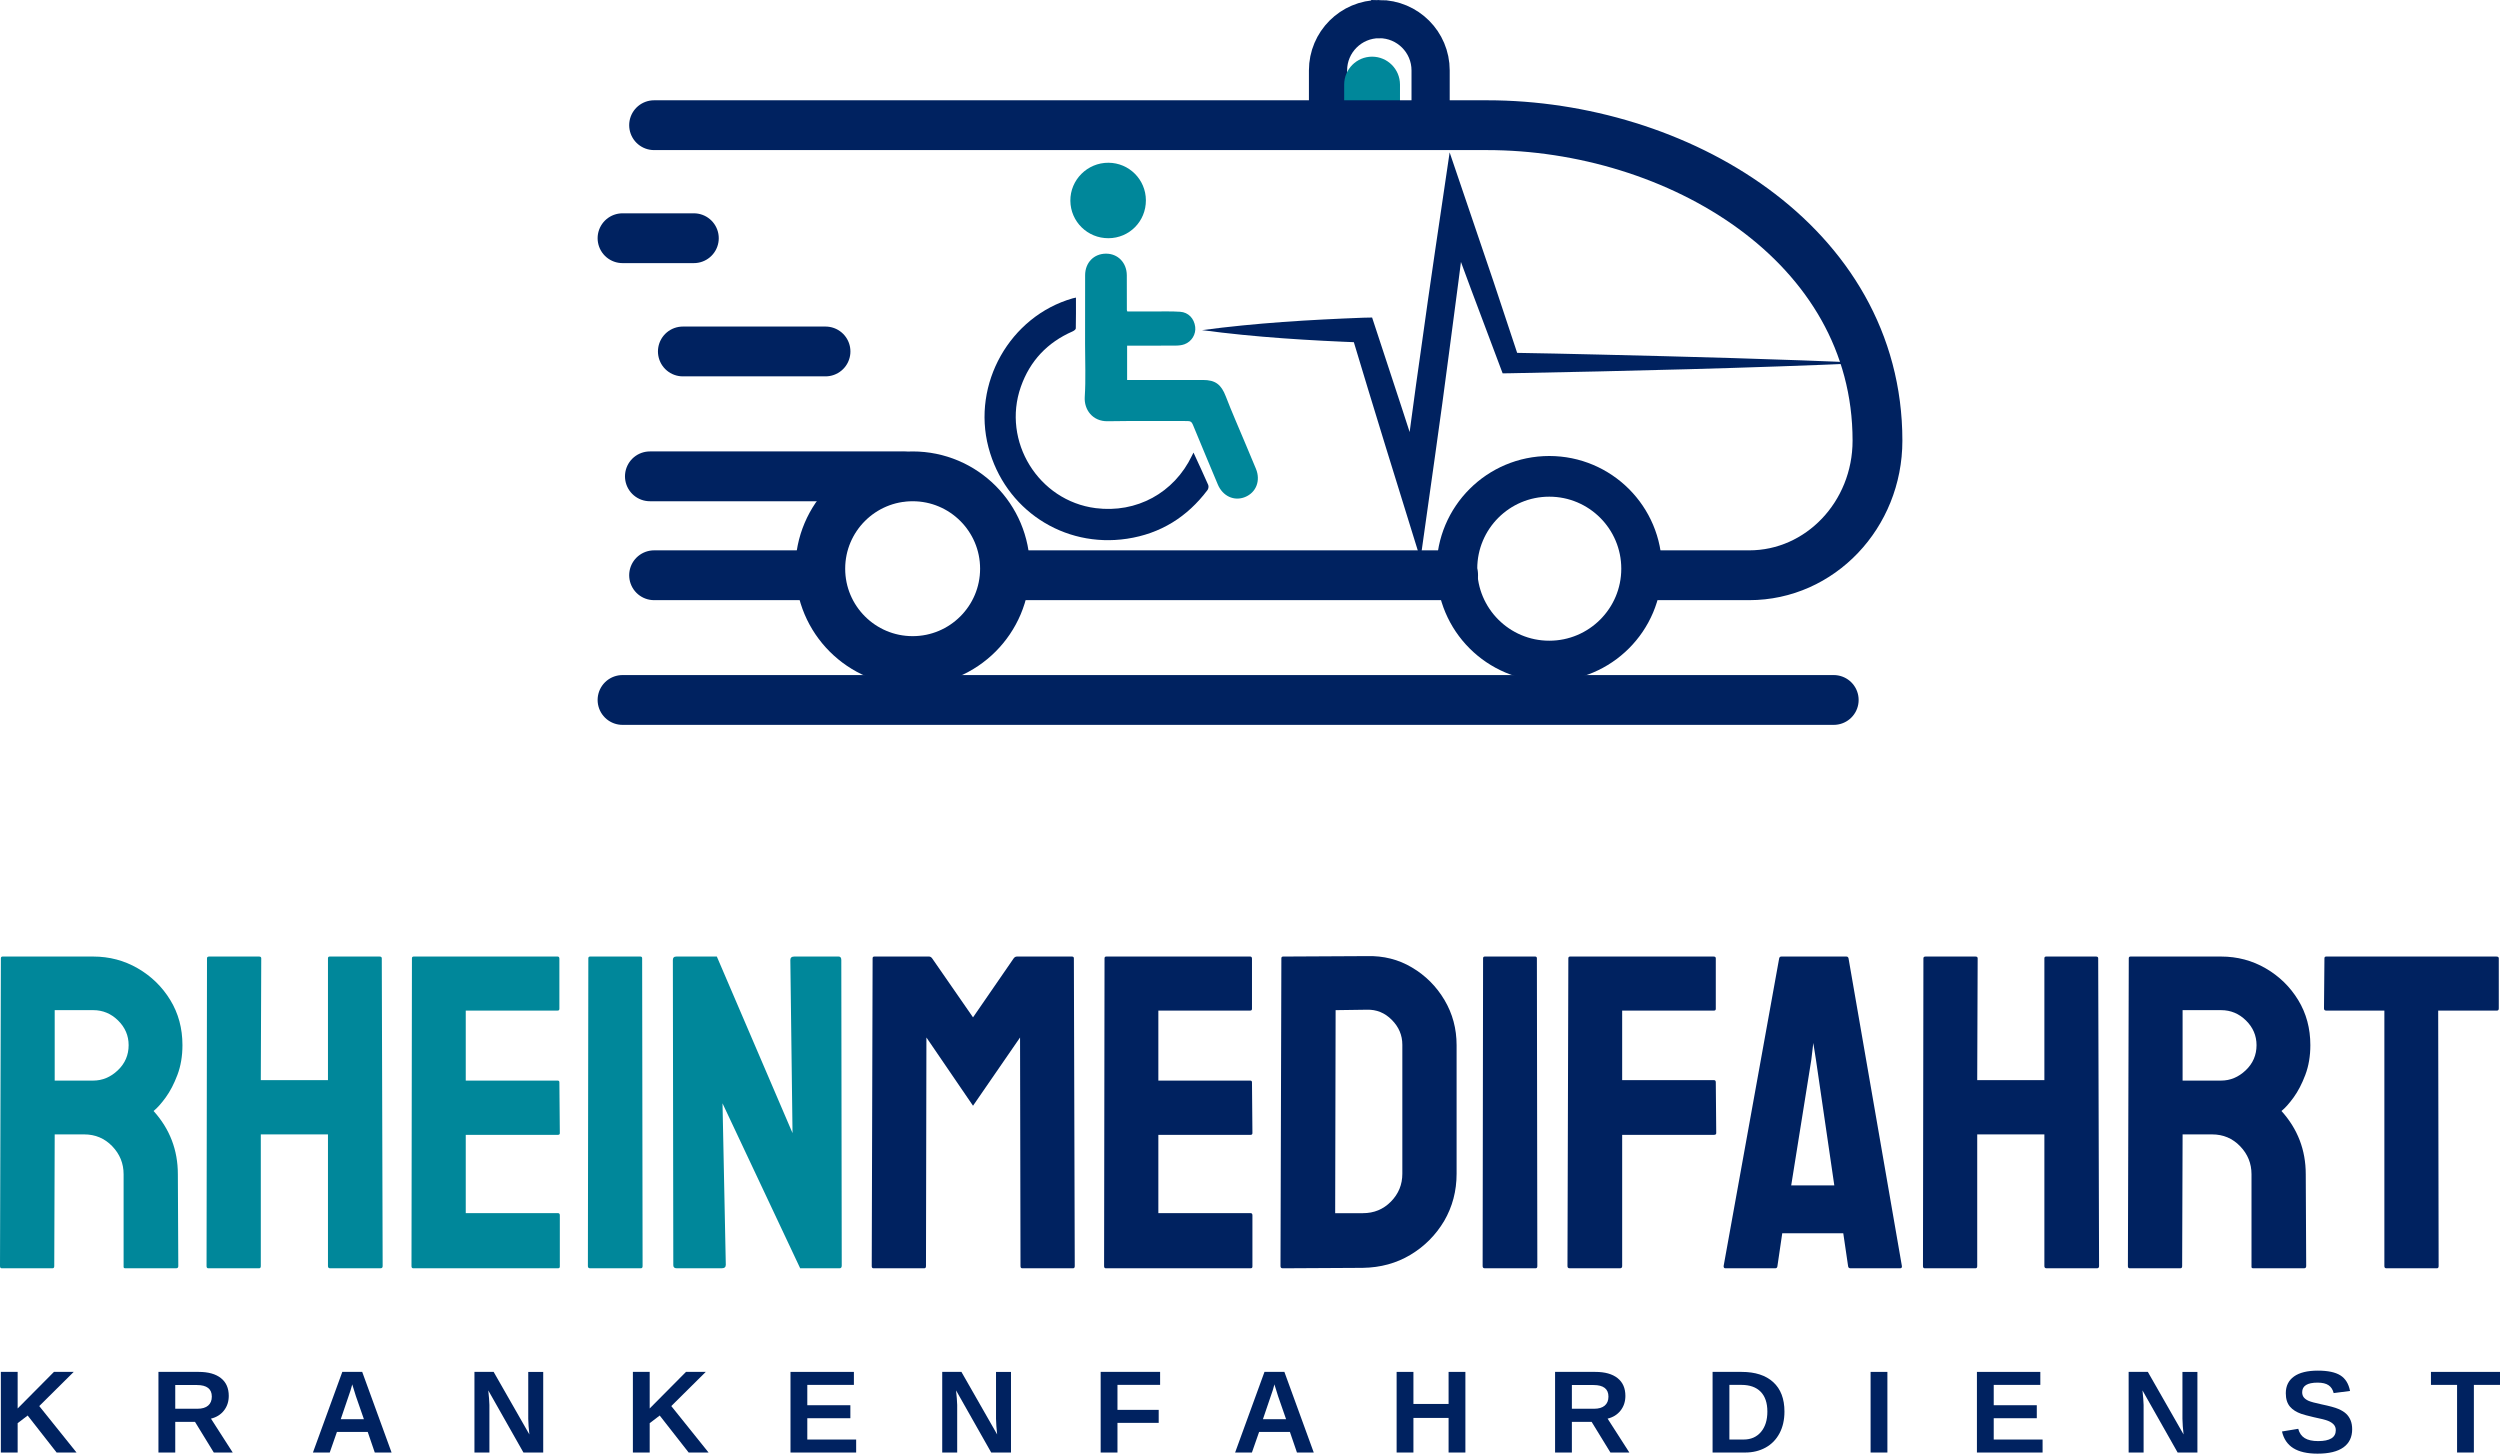
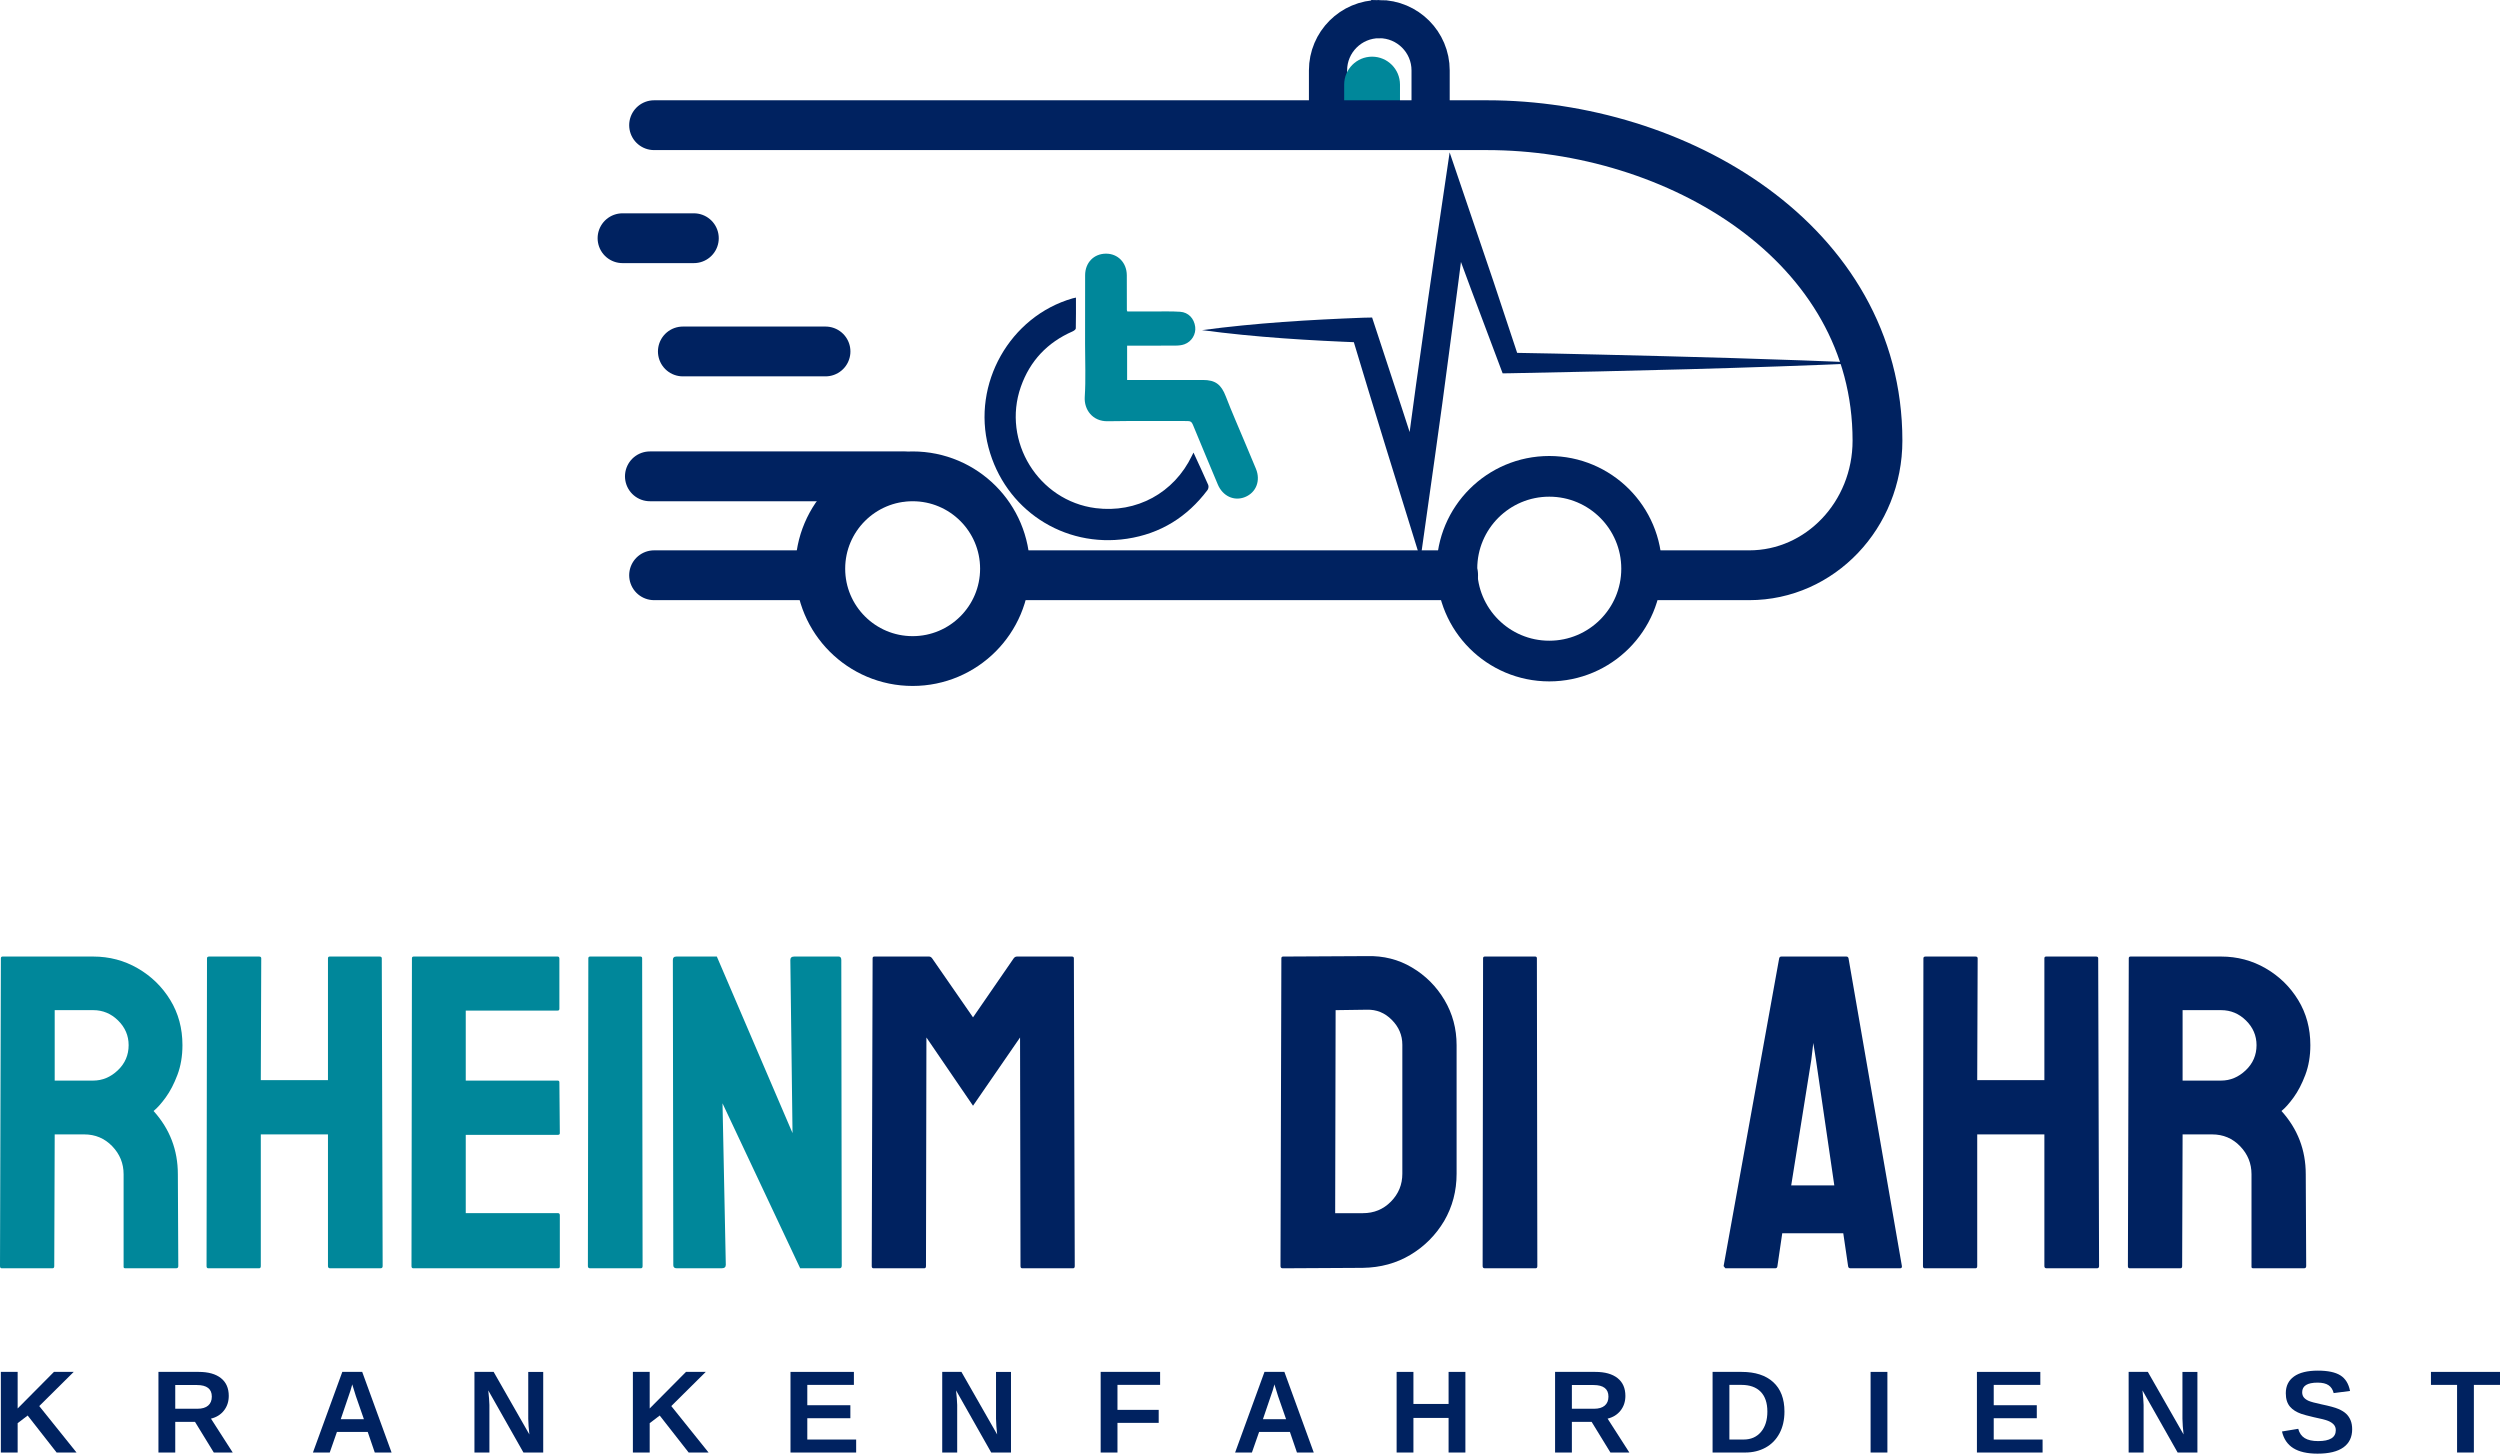
<svg xmlns="http://www.w3.org/2000/svg" id="Layer_2" viewBox="0 0 477.391 277.584">
  <g>
    <path d="M263.389,3.647h0c5.406,0,9.795,4.389,9.795,9.795v10.462h-19.59V13.442c0-5.406,4.389-9.795,9.795-9.795Z" style="fill:none; stroke:#002260; stroke-miterlimit:10; stroke-width:7.294px;" />
    <path d="M262.008,10.821h0c2.941,0,5.329,2.388,5.329,5.329v5.692h-10.658v-5.692c0-2.941,2.388-5.329,5.329-5.329Z" style="fill:#00879a;" />
    <path d="M229.533,63.042c10.209-1.364,20.492-1.98,30.774-2.373,0,0,1.706-.035,1.706-.035l.557,1.694c3.066,9.25,7.335,22.307,10.243,31.465,0,0-5.187,.442-5.187,.442,1.074-8.143,2.562-19.484,3.726-27.487,1.62-11.789,3.729-25.917,5.466-37.646,1.936,5.704,6.38,18.788,8.357,24.611,0,0,4.96,14.948,4.96,14.948l-1.847-1.305c5.677,.076,11.353,.228,17.03,.35,16.485,.39,34.697,.867,51.09,1.61-22.318,.977-45.767,1.539-68.12,1.96-0-0-1.349,.018-1.349,.018,0,0-.499-1.324-.499-1.324-2.794-7.333-8.308-22.143-11.003-29.512-0,0,4.795-.492,4.795-.492-.945,7.945-2.468,19.459-3.54,27.512-1.568,12.173-3.737,27.086-5.444,39.296-4.166-13.378-9.159-29.539-13.203-43.017-0,0,2.263,1.658,2.263,1.658-10.282-.393-20.564-1.008-30.774-2.373h0Z" style="fill:#002260;" />
    <line x1="172.331" y1="90.959" x2="124.099" y2="90.959" style="fill:none; stroke:#002260; stroke-linecap:round; stroke-linejoin:round; stroke-width:9.511px;" />
    <line x1="130.394" y1="67.113" x2="157.638" y2="67.113" style="fill:none; stroke:#002260; stroke-linecap:round; stroke-linejoin:round; stroke-width:9.511px;" />
    <line x1="118.874" y1="45.488" x2="132.496" y2="45.488" style="fill:none; stroke:#002260; stroke-linecap:round; stroke-linejoin:round; stroke-width:9.511px;" />
    <line x1="155.29" y1="109.847" x2="124.901" y2="109.847" style="fill:none; stroke:#002260; stroke-linecap:round; stroke-linejoin:round; stroke-width:9.511px;" />
    <line x1="277.484" y1="109.847" x2="192.981" y2="109.847" style="fill:none; stroke:#002260; stroke-linecap:round; stroke-linejoin:round; stroke-width:9.511px;" />
    <path d="M124.901,23.905h159.064c36.065,0,74.552,22.38,74.552,60.237v0c0,14.196-10.963,25.705-24.488,25.705h-18.952" style="fill:none; stroke:#002260; stroke-linecap:round; stroke-linejoin:round; stroke-width:9.511px;" />
    <circle cx="174.275" cy="108.596" r="17.636" style="fill:none; stroke:#002260; stroke-linecap:round; stroke-linejoin:round; stroke-width:9.511px;" />
    <circle cx="295.842" cy="108.596" r="17.636" style="fill:none; stroke:#002260; stroke-linecap:round; stroke-linejoin:round; stroke-width:7.769px;" />
-     <line x1="118.874" y1="133.663" x2="350.163" y2="133.663" style="fill:none; stroke:#002260; stroke-linecap:round; stroke-linejoin:round; stroke-width:9.511px;" />
    <g>
      <path d="M215.27,59.471c1.788,0,3.556-.006,5.323,.002,1.586,.006,3.176-.042,4.756,.061,1.585,.103,2.682,1.281,2.883,2.885,.175,1.393-.666,2.817-2.046,3.319-.507,.185-1.083,.249-1.628,.253-2.829,.024-5.659,.011-8.488,.01-.261-0-.522,0-.84,0v6.556c.289,0,.568,0,.847,0,4.548-0,9.097-0,13.645-0,2.387,0,3.486,.89,4.35,3.133,1.148,2.981,2.441,5.906,3.674,8.854,.693,1.657,1.395,3.309,2.082,4.969,.935,2.26,.051,4.54-2.084,5.403-2.083,.842-4.267-.175-5.206-2.422-1.589-3.802-3.19-7.598-4.756-11.409-.215-.523-.482-.689-1.045-.686-5.077,.023-10.155-.05-15.231,.037-2.862,.049-4.522-2.207-4.366-4.637,.215-3.345,.059-6.714,.061-10.073,.003-4.39-.001-8.781,.01-13.171,.006-2.405,1.664-4.107,3.977-4.119,2.278-.012,3.97,1.73,3.983,4.121,.012,2.221,.006,4.443,.011,6.664,0,.048,.033,.096,.088,.25Z" style="fill:#00879a;" />
      <path d="M227.906,86.426c.982,2.138,1.926,4.144,2.812,6.176,.114,.26,.044,.734-.131,.967-3.875,5.157-8.98,8.345-15.374,9.307-12.13,1.824-23.342-5.6-26.458-17.447-3.192-12.137,4.083-25.012,16.086-28.462,.173-.05,.353-.079,.619-.137,0,1.999,.018,3.945-.028,5.89-.005,.197-.366,.456-.615,.565-4.808,2.108-8.133,5.612-9.876,10.563-3.665,10.413,3.354,21.79,14.276,23.185,7.816,.998,14.976-2.898,18.388-10.005,.078-.162,.16-.321,.3-.602Z" style="fill:#002260;" />
-       <path d="M211.665,45.488c-3.997,.019-7.242-3.175-7.273-7.156-.031-3.993,3.249-7.27,7.263-7.255,3.956,.014,7.145,3.206,7.16,7.166,.016,4.018-3.151,7.227-7.149,7.246Z" style="fill:#00879a;" />
    </g>
  </g>
  <g>
    <g>
      <path d="M10.026,242.188H.334c-.223,0-.334-.139-.334-.418l.167-58.777c0-.223,.111-.334,.334-.334H17.796c3.091,0,5.932,.752,8.522,2.256,2.59,1.504,4.658,3.523,6.203,6.057,1.546,2.534,2.318,5.403,2.318,8.606,0,2.089-.32,3.983-.961,5.681-.641,1.699-1.386,3.133-2.235,4.303-.85,1.17-1.623,2.033-2.318,2.59,3.091,3.426,4.637,7.45,4.637,12.073l.084,17.545c0,.279-.14,.418-.418,.418h-9.692c-.223,0-.334-.084-.334-.251v-17.712c0-2.061-.725-3.843-2.172-5.347-1.448-1.504-3.231-2.256-5.347-2.256h-5.639l-.084,25.148c0,.279-.112,.418-.334,.418Zm7.77-49.294h-7.352v13.451h7.352c1.754,0,3.321-.654,4.7-1.963,1.379-1.309,2.068-2.91,2.068-4.804,0-1.81-.669-3.377-2.006-4.7-1.336-1.322-2.924-1.984-4.762-1.984Z" style="fill:#00879a;" />
      <path d="M49.469,242.188h-9.692c-.223,0-.334-.139-.334-.418l.084-58.777c0-.223,.139-.334,.418-.334h9.524c.278,0,.418,.112,.418,.334l-.084,23.269h12.825v-23.269c0-.223,.111-.334,.334-.334h9.525c.278,0,.418,.112,.418,.334l.166,58.777c0,.279-.14,.418-.417,.418h-9.609c-.278,0-.417-.139-.417-.418v-25.148h-12.825v25.148c0,.279-.112,.418-.334,.418Z" style="fill:#00879a;" />
      <path d="M106.566,242.188h-27.655c-.223,0-.334-.139-.334-.418l.084-58.777c0-.223,.111-.334,.334-.334h27.488c.222,0,.334,.14,.334,.418v9.566c0,.223-.112,.334-.334,.334h-17.545v13.368h17.545c.222,0,.334,.112,.334,.334l.084,9.692c0,.223-.112,.334-.334,.334h-17.629v14.955h17.629c.222,0,.334,.14,.334,.418v9.775c0,.223-.112,.334-.334,.334Z" style="fill:#00879a;" />
      <path d="M122.371,242.188h-9.692c-.279,0-.418-.139-.418-.418l.084-58.777c0-.223,.111-.334,.334-.334h9.608c.222,0,.334,.112,.334,.334l.084,58.777c0,.279-.112,.418-.334,.418Z" style="fill:#00879a;" />
      <path d="M137.804,242.188h-8.564c-.446,0-.669-.194-.669-.585l-.084-58.276c0-.445,.222-.668,.669-.668h7.728l14.454,33.712-.418-33.044c0-.445,.251-.668,.752-.668h8.48c.334,0,.501,.223,.501,.668l.083,58.359c0,.334-.14,.501-.417,.501h-7.519l-14.83-31.498,.626,30.83c0,.446-.265,.668-.794,.668Z" style="fill:#00879a;" />
      <path d="M176.489,242.188h-9.692c-.223,0-.334-.139-.334-.418l.167-58.777c0-.223,.111-.334,.334-.334h10.444c.222,0,.418,.112,.585,.334l7.812,11.279,7.77-11.279c.167-.223,.376-.334,.626-.334h10.486c.251,0,.376,.112,.376,.334l.167,58.777c0,.279-.112,.418-.334,.418h-9.692c-.223,0-.334-.139-.334-.418l-.084-43.655-8.982,13.034-8.898-13.034-.084,43.655c0,.279-.112,.418-.334,.418Z" style="fill:#002260;" />
-       <path d="M238.822,242.188h-27.655c-.223,0-.334-.139-.334-.418l.084-58.777c0-.223,.111-.334,.334-.334h27.488c.222,0,.334,.14,.334,.418v9.566c0,.223-.112,.334-.334,.334h-17.545v13.368h17.545c.222,0,.334,.112,.334,.334l.084,9.692c0,.223-.112,.334-.334,.334h-17.629v14.955h17.629c.222,0,.334,.14,.334,.418v9.775c0,.223-.112,.334-.334,.334Z" style="fill:#002260;" />
      <path d="M260.267,242.105l-15.331,.084c-.279,0-.418-.139-.418-.418l.167-58.777c0-.223,.111-.334,.334-.334l16-.084c3.175-.084,6.043,.641,8.606,2.172,2.59,1.532,4.658,3.6,6.203,6.204,1.546,2.604,2.318,5.48,2.318,8.626v24.563c0,3.287-.794,6.294-2.381,9.023-1.615,2.702-3.76,4.853-6.434,6.454-2.674,1.602-5.695,2.43-9.065,2.486Zm.752-49.294l-5.974,.084-.084,38.767h5.305c2.116,0,3.899-.738,5.347-2.214,1.448-1.476,2.173-3.244,2.173-5.305v-24.647c0-1.81-.669-3.39-2.006-4.741-1.336-1.351-2.924-1.998-4.762-1.943Z" style="fill:#002260;" />
      <path d="M293.228,242.188h-9.692c-.279,0-.418-.139-.418-.418l.084-58.777c0-.223,.111-.334,.334-.334h9.608c.222,0,.334,.112,.334,.334l.084,58.777c0,.279-.112,.418-.334,.418Z" style="fill:#002260;" />
-       <path d="M309.345,242.188h-9.608c-.279,0-.418-.139-.418-.418l.167-58.777c0-.223,.111-.334,.334-.334h27.404c.278,0,.418,.112,.418,.334v9.65c0,.223-.112,.334-.334,.334h-17.545v13.284h17.545c.222,0,.334,.14,.334,.418l.084,9.692c0,.223-.14,.334-.418,.334h-17.545v25.065c0,.279-.14,.418-.418,.418Z" style="fill:#002260;" />
-       <path d="M329.135,241.77l10.611-58.777c.055-.223,.194-.334,.417-.334h12.407c.222,0,.362,.112,.418,.334l10.193,58.777c.028,.279-.084,.418-.334,.418h-9.483c-.278,0-.432-.139-.459-.418l-.919-6.266h-11.655l-.919,6.266c-.028,.279-.167,.418-.418,.418h-9.524c-.224,0-.334-.139-.334-.418Zm16.752-39.435l-3.844,24.02h8.229l-3.509-24.02-.501-3.175-.376,3.175Z" style="fill:#002260;" />
+       <path d="M329.135,241.77l10.611-58.777c.055-.223,.194-.334,.417-.334h12.407c.222,0,.362,.112,.418,.334l10.193,58.777c.028,.279-.084,.418-.334,.418h-9.483c-.278,0-.432-.139-.459-.418l-.919-6.266h-11.655l-.919,6.266c-.028,.279-.167,.418-.418,.418h-9.524Zm16.752-39.435l-3.844,24.02h8.229l-3.509-24.02-.501-3.175-.376,3.175Z" style="fill:#002260;" />
      <path d="M377.229,242.188h-9.692c-.223,0-.334-.139-.334-.418l.084-58.777c0-.223,.139-.334,.418-.334h9.524c.278,0,.418,.112,.418,.334l-.084,23.269h12.825v-23.269c0-.223,.111-.334,.334-.334h9.525c.278,0,.418,.112,.418,.334l.166,58.777c0,.279-.14,.418-.417,.418h-9.609c-.278,0-.417-.139-.417-.418v-25.148h-12.825v25.148c0,.279-.112,.418-.334,.418Z" style="fill:#002260;" />
      <path d="M416.362,242.188h-9.692c-.223,0-.334-.139-.334-.418l.167-58.777c0-.223,.111-.334,.334-.334h17.295c3.091,0,5.932,.752,8.522,2.256,2.59,1.504,4.658,3.523,6.203,6.057,1.546,2.534,2.318,5.403,2.318,8.606,0,2.089-.32,3.983-.961,5.681-.641,1.699-1.386,3.133-2.235,4.303-.85,1.17-1.623,2.033-2.318,2.59,3.091,3.426,4.637,7.45,4.637,12.073l.084,17.545c0,.279-.14,.418-.418,.418h-9.692c-.223,0-.334-.084-.334-.251v-17.712c0-2.061-.725-3.843-2.172-5.347-1.448-1.504-3.231-2.256-5.347-2.256h-5.639l-.084,25.148c0,.279-.112,.418-.334,.418Zm7.77-49.294h-7.352v13.451h7.352c1.754,0,3.321-.654,4.7-1.963,1.379-1.309,2.068-2.91,2.068-4.804,0-1.81-.669-3.377-2.006-4.7-1.336-1.322-2.924-1.984-4.762-1.984Z" style="fill:#002260;" />
-       <path d="M465.336,242.188h-9.649c-.251,0-.376-.139-.376-.418v-48.793h-11.112c-.279,0-.418-.139-.418-.418l.084-9.566c0-.223,.111-.334,.334-.334h32.501c.306,0,.459,.112,.459,.334v9.566c0,.279-.111,.418-.334,.418h-11.237l.084,48.793c0,.279-.111,.418-.334,.418Z" style="fill:#002260;" />
    </g>
    <g>
      <path d="M10.812,277.369l-5.528-7.064-1.914,1.456v5.608H.161v-15.396H3.37v6.983l6.929-6.983h3.775l-6.579,6.525,7.118,8.871h-3.801Z" style="fill:#002260;" />
      <path d="M40.826,277.369l-3.586-5.851h-3.775v5.851h-3.209v-15.396h7.685c1.833,0,3.249,.395,4.246,1.186,.998,.791,1.496,1.924,1.496,3.397,0,1.079-.305,2.009-.917,2.791s-1.438,1.299-2.481,1.55l4.153,6.471h-3.613Zm-.378-10.678c0-1.474-.953-2.211-2.858-2.211h-4.125v4.53h4.233c.898,0,1.581-.202,2.049-.607,.467-.404,.701-.975,.701-1.712Z" style="fill:#002260;" />
      <path d="M71.566,277.369l-1.348-3.937h-5.878l-1.375,3.937h-3.209l5.608-15.396h3.802l5.608,15.396h-3.209Zm-4.314-13.023l-.054,.243c-.072,.27-.158,.571-.257,.903-.099,.333-.724,2.171-1.873,5.514h4.422l-1.537-4.422-.459-1.483-.242-.755Z" style="fill:#002260;" />
      <path d="M99.954,277.369l-6.714-11.864c.126,1.151,.197,2.076,.216,2.777v9.087h-2.858v-15.396h3.667l6.822,11.945c-.126-1.096-.198-2.094-.216-2.993v-8.952h2.859v15.396h-3.775Z" style="fill:#002260;" />
      <path d="M131.505,277.369l-5.528-7.064-1.914,1.456v5.608h-3.209v-15.396h3.209v6.983l6.929-6.983h3.775l-6.579,6.525,7.118,8.871h-3.801Z" style="fill:#002260;" />
      <path d="M150.95,277.369v-15.396h12.107v2.481h-8.898v3.883h8.224v2.481h-8.224v4.071h9.329v2.481h-12.538Z" style="fill:#002260;" />
      <path d="M189.279,277.369l-6.714-11.864c.126,1.151,.197,2.076,.216,2.777v9.087h-2.858v-15.396h3.667l6.822,11.945c-.126-1.096-.198-2.094-.216-2.993v-8.952h2.859v15.396h-3.775Z" style="fill:#002260;" />
      <path d="M213.388,264.453v4.773h7.873v2.48h-7.873v5.662h-3.209v-15.396h11.351v2.481h-8.143Z" style="fill:#002260;" />
      <path d="M247.662,277.369l-1.348-3.937h-5.878l-1.375,3.937h-3.209l5.608-15.396h3.802l5.608,15.396h-3.209Zm-4.314-13.023l-.054,.243c-.072,.27-.158,.571-.257,.903-.099,.333-.724,2.171-1.873,5.514h4.422l-1.537-4.422-.459-1.483-.242-.755Z" style="fill:#002260;" />
      <path d="M276.617,277.369v-6.606h-6.714v6.606h-3.209v-15.396h3.209v6.121h6.714v-6.121h3.209v15.396h-3.209Z" style="fill:#002260;" />
      <path d="M307.521,277.369l-3.586-5.851h-3.775v5.851h-3.209v-15.396h7.685c1.833,0,3.249,.395,4.246,1.186,.998,.791,1.496,1.924,1.496,3.397,0,1.079-.305,2.009-.917,2.791s-1.438,1.299-2.481,1.55l4.153,6.471h-3.613Zm-.378-10.678c0-1.474-.953-2.211-2.858-2.211h-4.125v4.53h4.233c.898,0,1.581-.202,2.049-.607,.467-.404,.701-.975,.701-1.712Z" style="fill:#002260;" />
      <path d="M340.753,269.549c0,1.582-.315,2.966-.944,4.152-.63,1.186-1.515,2.094-2.656,2.723-1.142,.629-2.44,.944-3.896,.944h-6.228v-15.396h5.555c2.588,0,4.597,.652,6.026,1.955,1.429,1.304,2.143,3.178,2.143,5.622Zm-3.263,0c0-1.654-.427-2.916-1.281-3.788-.854-.872-2.081-1.308-3.68-1.308h-2.292v10.435h2.723c1.384,0,2.485-.481,3.303-1.442,.817-.961,1.227-2.26,1.227-3.896Z" style="fill:#002260;" />
      <path d="M357.201,277.369v-15.396h3.209v15.396h-3.209Z" style="fill:#002260;" />
      <path d="M377.506,277.369v-15.396h12.107v2.481h-8.898v3.883h8.224v2.481h-8.224v4.071h9.329v2.481h-12.538Z" style="fill:#002260;" />
      <path d="M415.833,277.369l-6.714-11.864c.126,1.151,.197,2.076,.216,2.777v9.087h-2.858v-15.396h3.667l6.822,11.945c-.126-1.096-.198-2.094-.216-2.993v-8.952h2.859v15.396h-3.775Z" style="fill:#002260;" />
      <path d="M449.162,272.92c0,1.51-.557,2.665-1.671,3.465-1.115,.8-2.76,1.2-4.935,1.2-1.977,0-3.523-.35-4.638-1.052-1.115-.701-1.833-1.761-2.157-3.182l3.101-.512c.215,.809,.628,1.402,1.24,1.78,.611,.377,1.465,.566,2.562,.566,2.247,0,3.37-.692,3.37-2.076,0-.432-.13-.791-.391-1.079-.261-.287-.625-.526-1.092-.714-.467-.189-1.366-.418-2.696-.688-1.151-.27-1.955-.485-2.413-.647-.459-.162-.868-.355-1.227-.58-.36-.224-.67-.489-.93-.795-.261-.305-.459-.67-.594-1.092-.135-.422-.202-.912-.202-1.47,0-1.384,.521-2.449,1.563-3.195,1.042-.746,2.562-1.119,4.557-1.119,1.905,0,3.339,.301,4.301,.903,.961,.602,1.577,1.595,1.847,2.979l-3.128,.405c-.161-.665-.485-1.164-.971-1.497-.485-.332-1.186-.499-2.103-.499-1.96,0-2.939,.611-2.939,1.834,0,.395,.103,.724,.31,.984,.207,.261,.513,.481,.917,.661,.405,.18,1.236,.404,2.494,.674,1.474,.306,2.53,.593,3.168,.863,.638,.27,1.141,.58,1.51,.93,.368,.351,.651,.769,.849,1.254,.198,.485,.297,1.052,.297,1.699Z" style="fill:#002260;" />
      <path d="M472.402,264.453v12.915h-3.209v-12.915h-4.988v-2.481h13.185v2.481h-4.989Z" style="fill:#002260;" />
    </g>
  </g>
</svg>